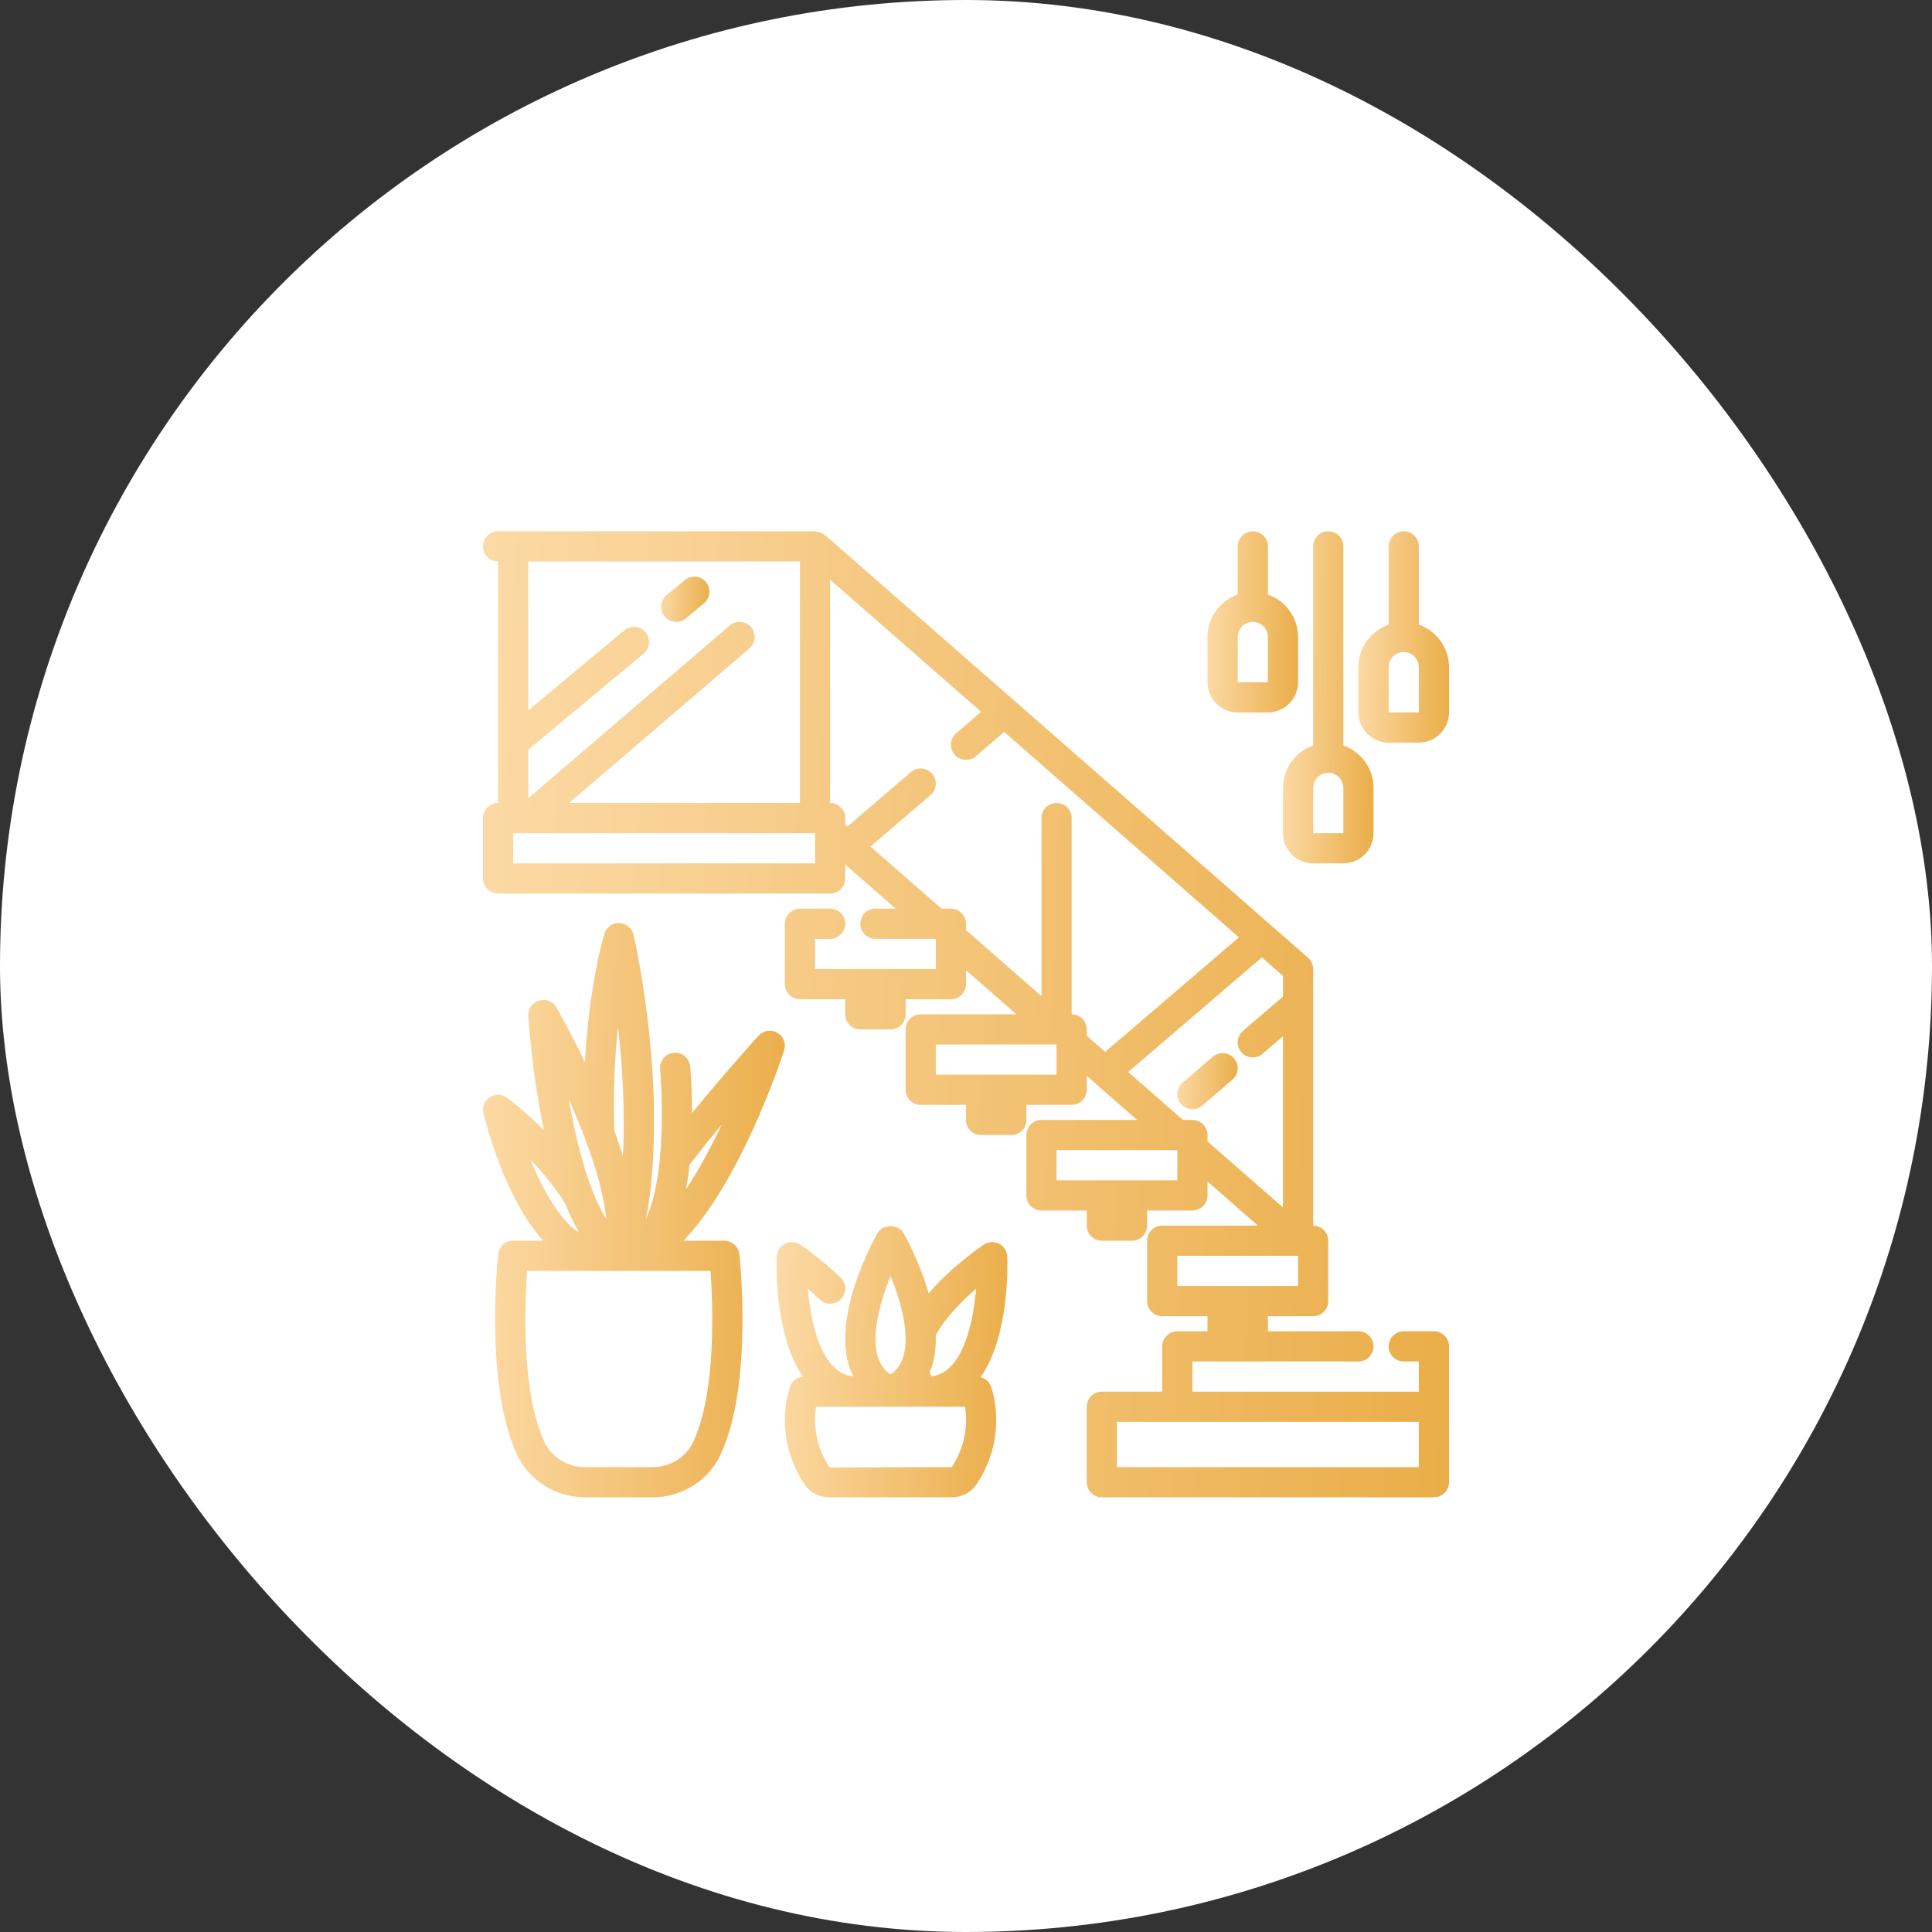
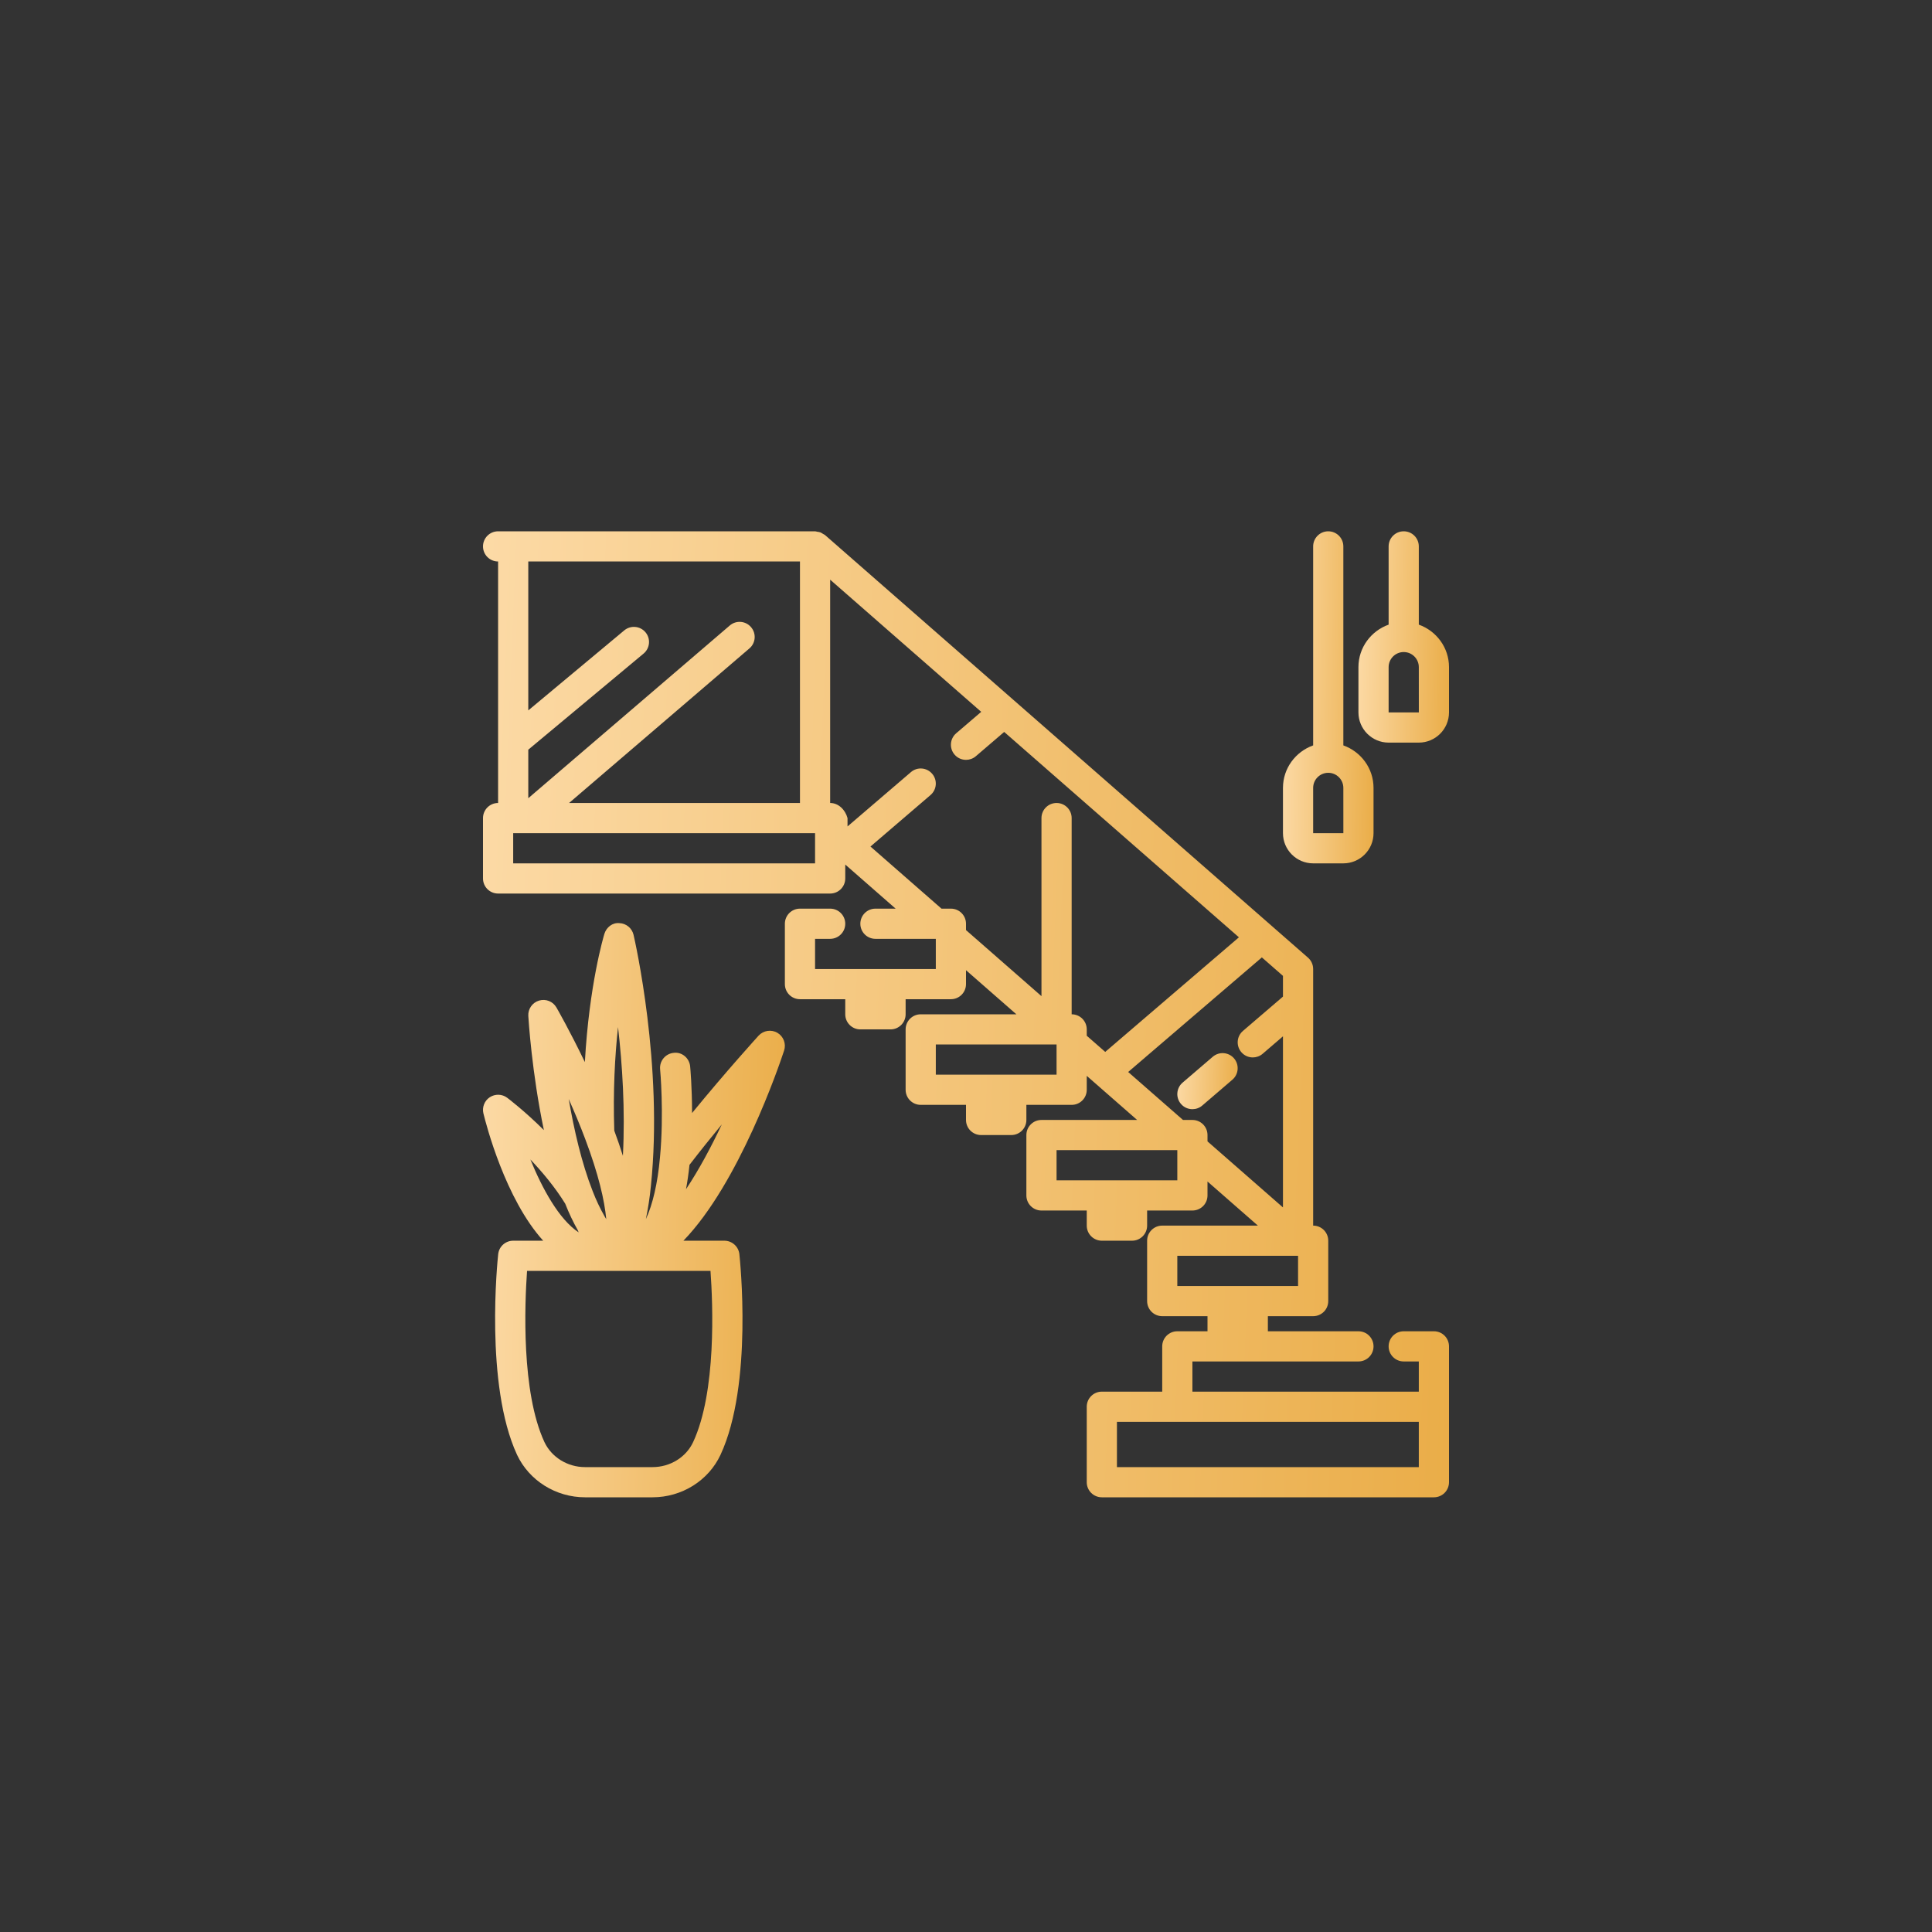
<svg xmlns="http://www.w3.org/2000/svg" width="80" height="80" viewBox="0 0 80 80" fill="none">
  <rect x="0" y="0" width="80" height="80" fill="#333333" stroke="none" />
-   <rect width="80" height="80" rx="40" fill="white" />
  <g clip-path="url(#clip0_1965_1280)">
-     <path d="M34.824 53.794C35.065 53.547 35.058 53.151 34.811 52.911C33.975 52.1 33.166 51.559 33.132 51.537C32.945 51.413 32.704 51.398 32.502 51.501C32.301 51.603 32.171 51.806 32.161 52.032C32.147 52.389 32.072 55.296 33.251 57.008C33.014 57.029 32.806 57.177 32.72 57.403C32.688 57.484 31.973 59.427 33.307 61.453C33.533 61.796 33.92 62 34.343 62H39.408C39.83 62 40.218 61.796 40.444 61.453C41.777 59.428 41.062 57.484 41.031 57.403C40.958 57.211 40.798 57.075 40.607 57.025C41.798 55.314 41.723 52.389 41.708 52.031C41.699 51.806 41.569 51.603 41.368 51.5C41.168 51.398 40.926 51.412 40.738 51.536C40.67 51.582 39.448 52.403 38.453 53.55C38.095 52.299 37.528 51.26 37.42 51.068C37.198 50.675 36.551 50.675 36.33 51.068C36.137 51.411 34.466 54.479 35.172 56.608C35.212 56.728 35.269 56.834 35.322 56.944C35.315 56.959 35.31 56.975 35.302 56.99C35.005 56.953 34.753 56.828 34.525 56.603C33.828 55.916 33.546 54.488 33.449 53.359C33.606 53.496 33.773 53.646 33.94 53.808C34.188 54.048 34.583 54.043 34.824 53.794ZM39.408 60.751L39.407 60.75L34.351 60.764C33.683 59.749 33.705 58.776 33.791 58.25H35.454C35.468 58.25 35.48 58.254 35.493 58.254C35.54 58.254 35.587 58.252 35.635 58.25H38.235C38.282 58.252 38.329 58.254 38.376 58.254C38.39 58.254 38.402 58.25 38.415 58.25H39.959C40.045 58.773 40.068 59.741 39.408 60.751ZM40.42 53.361C40.323 54.489 40.041 55.917 39.345 56.604C39.118 56.827 38.867 56.953 38.573 56.99C38.539 56.929 38.515 56.865 38.492 56.802C38.52 56.736 38.555 56.678 38.578 56.608C38.715 56.194 38.761 55.745 38.747 55.287C39.155 54.552 39.84 53.86 40.42 53.361ZM36.876 52.834C37.303 53.883 37.701 55.282 37.391 56.215C37.291 56.518 37.124 56.746 36.875 56.914C36.627 56.746 36.46 56.519 36.359 56.216C36.05 55.286 36.449 53.885 36.876 52.834Z" fill="url(#paint0_linear_1965_1280)" />
-     <path d="M59.375 55.125H58.125C57.779 55.125 57.5 55.404 57.5 55.75C57.5 56.096 57.779 56.375 58.125 56.375H58.75V57.625H49.375V56.375H56.25C56.596 56.375 56.875 56.096 56.875 55.75C56.875 55.404 56.596 55.125 56.25 55.125H52.5V54.5H54.375C54.721 54.5 55 54.221 55 53.875V51.375C55 51.029 54.721 50.75 54.375 50.75V40.125C54.375 39.945 54.297 39.773 54.161 39.654L34.161 22.154C34.138 22.134 34.108 22.126 34.082 22.109C34.045 22.086 34.01 22.06 33.968 22.044C33.925 22.028 33.882 22.024 33.837 22.018C33.807 22.013 33.781 22 33.75 22H20.625C20.28 22 20 22.279 20 22.625C20 22.971 20.28 23.25 20.625 23.25V33.25C20.28 33.25 20 33.529 20 33.875V36.375C20 36.721 20.28 37 20.625 37H34.375C34.72 37 35 36.721 35 36.375V35.799L37.086 37.625H36.25C35.905 37.625 35.625 37.904 35.625 38.25C35.625 38.596 35.905 38.875 36.25 38.875H38.75V40.125H33.75V38.875H34.375C34.72 38.875 35 38.596 35 38.25C35 37.904 34.72 37.625 34.375 37.625H33.125C32.78 37.625 32.5 37.904 32.5 38.25V40.75C32.5 41.096 32.78 41.375 33.125 41.375H35V42C35 42.345 35.28 42.625 35.625 42.625H36.875C37.22 42.625 37.5 42.345 37.5 42V41.375H39.375C39.72 41.375 40 41.096 40 40.75V40.174L42.086 42H38.125C37.78 42 37.5 42.279 37.5 42.625V45.125C37.5 45.471 37.78 45.75 38.125 45.75H40V46.375C40 46.72 40.28 47 40.625 47H41.875C42.22 47 42.5 46.72 42.5 46.375V45.75H44.375C44.721 45.75 45 45.471 45 45.125V44.549L47.086 46.375H43.125C42.779 46.375 42.5 46.654 42.5 47V49.5C42.5 49.846 42.779 50.125 43.125 50.125H45V50.75C45 51.095 45.28 51.375 45.625 51.375H46.875C47.22 51.375 47.5 51.095 47.5 50.75V50.125H49.375C49.721 50.125 50 49.846 50 49.5V48.924L52.086 50.75H48.125C47.779 50.75 47.5 51.029 47.5 51.375V53.875C47.5 54.221 47.779 54.5 48.125 54.5H50V55.125H48.75C48.404 55.125 48.125 55.404 48.125 55.75V57.625H45.625C45.279 57.625 45 57.904 45 58.25V61.375C45 61.721 45.279 62 45.625 62H59.375C59.721 62 60 61.721 60 61.375V58.25V55.75C60 55.404 59.721 55.125 59.375 55.125ZM33.125 23.25V33.25H23.564L31.032 26.849C31.294 26.625 31.324 26.231 31.099 25.969C30.874 25.705 30.479 25.676 30.218 25.901L21.875 33.052V31.043L26.65 27.063C26.915 26.842 26.951 26.448 26.73 26.183C26.509 25.918 26.115 25.882 25.85 26.102L21.875 29.416V23.25H33.125ZM33.75 35.75H21.25V34.5H33.75V35.75ZM43.75 44.5H38.75V43.25H43.75V44.5ZM44.375 42V33.875C44.375 33.529 44.096 33.25 43.75 33.25C43.404 33.25 43.125 33.529 43.125 33.875V41.248L40 38.513V38.25C40 37.904 39.72 37.625 39.375 37.625H38.985L36.044 35.053L38.531 32.921C38.793 32.696 38.824 32.302 38.599 32.04C38.374 31.777 37.979 31.746 37.718 31.973L35.094 34.221L35 34.138V33.875C35 33.529 34.72 33.25 34.375 33.25V24.003L40.63 29.476L39.593 30.364C39.331 30.589 39.301 30.984 39.526 31.246C39.649 31.39 39.824 31.464 40.001 31.464C40.144 31.464 40.289 31.415 40.407 31.314L41.581 30.308L51.301 38.812L45.765 43.557L45 42.888V42.625C45 42.279 44.721 42 44.375 42ZM48.75 48.875H43.75V47.625H48.75V48.875ZM49.375 46.375H48.985L46.715 44.389L52.251 39.644L53.125 40.409V41.267L51.469 42.687C51.206 42.911 51.176 43.306 51.401 43.568C51.524 43.712 51.7 43.786 51.876 43.786C52.019 43.786 52.164 43.737 52.282 43.636L53.125 42.912V49.997L50 47.263V47C50 46.654 49.721 46.375 49.375 46.375ZM48.75 52H53.75V53.25H48.75V52ZM58.75 60.75H46.25V58.875H48.75H58.75V60.75Z" fill="url(#paint1_linear_1965_1280)" />
+     <path d="M59.375 55.125H58.125C57.779 55.125 57.5 55.404 57.5 55.75C57.5 56.096 57.779 56.375 58.125 56.375H58.75V57.625H49.375V56.375H56.25C56.596 56.375 56.875 56.096 56.875 55.75C56.875 55.404 56.596 55.125 56.25 55.125H52.5V54.5H54.375C54.721 54.5 55 54.221 55 53.875V51.375C55 51.029 54.721 50.75 54.375 50.75V40.125C54.375 39.945 54.297 39.773 54.161 39.654L34.161 22.154C34.138 22.134 34.108 22.126 34.082 22.109C34.045 22.086 34.01 22.06 33.968 22.044C33.925 22.028 33.882 22.024 33.837 22.018C33.807 22.013 33.781 22 33.75 22H20.625C20.28 22 20 22.279 20 22.625C20 22.971 20.28 23.25 20.625 23.25V33.25C20.28 33.25 20 33.529 20 33.875V36.375C20 36.721 20.28 37 20.625 37H34.375C34.72 37 35 36.721 35 36.375V35.799L37.086 37.625H36.25C35.905 37.625 35.625 37.904 35.625 38.25C35.625 38.596 35.905 38.875 36.25 38.875H38.75V40.125H33.75V38.875H34.375C34.72 38.875 35 38.596 35 38.25C35 37.904 34.72 37.625 34.375 37.625H33.125C32.78 37.625 32.5 37.904 32.5 38.25V40.75C32.5 41.096 32.78 41.375 33.125 41.375H35V42C35 42.345 35.28 42.625 35.625 42.625H36.875C37.22 42.625 37.5 42.345 37.5 42V41.375H39.375C39.72 41.375 40 41.096 40 40.75V40.174L42.086 42H38.125C37.78 42 37.5 42.279 37.5 42.625V45.125C37.5 45.471 37.78 45.75 38.125 45.75H40V46.375C40 46.72 40.28 47 40.625 47H41.875C42.22 47 42.5 46.72 42.5 46.375V45.75H44.375C44.721 45.75 45 45.471 45 45.125V44.549L47.086 46.375H43.125C42.779 46.375 42.5 46.654 42.5 47V49.5C42.5 49.846 42.779 50.125 43.125 50.125H45V50.75C45 51.095 45.28 51.375 45.625 51.375H46.875C47.22 51.375 47.5 51.095 47.5 50.75V50.125H49.375C49.721 50.125 50 49.846 50 49.5V48.924L52.086 50.75H48.125C47.779 50.75 47.5 51.029 47.5 51.375V53.875C47.5 54.221 47.779 54.5 48.125 54.5H50V55.125H48.75C48.404 55.125 48.125 55.404 48.125 55.75V57.625H45.625C45.279 57.625 45 57.904 45 58.25V61.375C45 61.721 45.279 62 45.625 62H59.375C59.721 62 60 61.721 60 61.375V58.25V55.75C60 55.404 59.721 55.125 59.375 55.125ZM33.125 23.25V33.25H23.564L31.032 26.849C31.294 26.625 31.324 26.231 31.099 25.969C30.874 25.705 30.479 25.676 30.218 25.901L21.875 33.052V31.043L26.65 27.063C26.915 26.842 26.951 26.448 26.73 26.183C26.509 25.918 26.115 25.882 25.85 26.102L21.875 29.416V23.25H33.125ZM33.75 35.75H21.25V34.5H33.75V35.75ZM43.75 44.5H38.75V43.25H43.75V44.5ZM44.375 42V33.875C44.375 33.529 44.096 33.25 43.75 33.25C43.404 33.25 43.125 33.529 43.125 33.875V41.248L40 38.513V38.25C40 37.904 39.72 37.625 39.375 37.625H38.985L36.044 35.053L38.531 32.921C38.793 32.696 38.824 32.302 38.599 32.04C38.374 31.777 37.979 31.746 37.718 31.973L35.094 34.221V33.875C35 33.529 34.72 33.25 34.375 33.25V24.003L40.63 29.476L39.593 30.364C39.331 30.589 39.301 30.984 39.526 31.246C39.649 31.39 39.824 31.464 40.001 31.464C40.144 31.464 40.289 31.415 40.407 31.314L41.581 30.308L51.301 38.812L45.765 43.557L45 42.888V42.625C45 42.279 44.721 42 44.375 42ZM48.75 48.875H43.75V47.625H48.75V48.875ZM49.375 46.375H48.985L46.715 44.389L52.251 39.644L53.125 40.409V41.267L51.469 42.687C51.206 42.911 51.176 43.306 51.401 43.568C51.524 43.712 51.7 43.786 51.876 43.786C52.019 43.786 52.164 43.737 52.282 43.636L53.125 42.912V49.997L50 47.263V47C50 46.654 49.721 46.375 49.375 46.375ZM48.75 52H53.75V53.25H48.75V52ZM58.75 60.75H46.25V58.875H48.75H58.75V60.75Z" fill="url(#paint1_linear_1965_1280)" />
    <path d="M20.281 45.434C20.061 45.578 19.956 45.847 20.017 46.103C20.129 46.562 20.924 49.648 22.493 51.375H21.25C20.931 51.375 20.663 51.615 20.629 51.933C20.605 52.152 20.063 57.332 21.41 60.241C21.913 61.31 23.018 62 24.225 62H27.019C28.233 62 29.339 61.308 29.836 60.238C31.188 57.332 30.639 52.152 30.616 51.932C30.581 51.615 30.312 51.375 29.994 51.375H28.299C30.601 48.997 32.25 44.164 32.468 43.502C32.56 43.222 32.444 42.915 32.191 42.766C31.936 42.618 31.613 42.667 31.413 42.883C31.396 42.902 30.086 44.34 28.657 46.088C28.656 45.006 28.583 44.21 28.578 44.159C28.546 43.815 28.239 43.551 27.898 43.596C27.554 43.628 27.301 43.933 27.334 44.277C27.336 44.294 27.501 46.095 27.328 47.931C27.229 49.019 27.026 49.873 26.744 50.483C26.831 50.052 26.906 49.598 26.953 49.102C27.47 44.117 26.284 38.927 26.234 38.708C26.169 38.433 25.929 38.234 25.646 38.225C25.361 38.197 25.11 38.396 25.027 38.667C24.994 38.773 24.397 40.78 24.218 43.979C23.597 42.688 23.076 41.779 23.041 41.718C22.897 41.467 22.6 41.348 22.321 41.432C22.043 41.515 21.859 41.778 21.876 42.067C21.884 42.198 22.021 44.416 22.521 46.795C21.718 45.998 21.049 45.492 21 45.455C20.789 45.297 20.502 45.29 20.281 45.434ZM28.702 59.712C28.409 60.342 27.749 60.75 27.019 60.75H24.225C23.5 60.75 22.839 60.341 22.543 59.712C21.581 57.637 21.726 54.009 21.824 52.625H29.42C29.52 54.007 29.669 57.633 28.702 59.712ZM28.406 49.243C28.464 48.927 28.513 48.593 28.55 48.235C28.991 47.662 29.448 47.091 29.889 46.558C29.451 47.487 28.946 48.432 28.406 49.243ZM25.591 42.529C25.769 44.073 25.892 45.963 25.793 47.86C25.687 47.525 25.571 47.179 25.436 46.818C25.381 45.177 25.462 43.722 25.591 42.529ZM24.228 47.152C24.79 48.64 25.032 49.713 25.104 50.483C25.084 50.451 25.064 50.418 25.044 50.383C25.04 50.375 25.035 50.366 25.03 50.357C24.848 50.04 24.683 49.691 24.538 49.315C24.083 48.157 23.766 46.767 23.55 45.51C23.782 46.032 24.016 46.587 24.228 47.152ZM23.404 49.841C23.558 50.232 23.733 50.602 23.926 50.943C23.939 50.973 23.951 51.003 23.961 51.03C23.148 50.495 22.455 49.218 21.961 48.01C22.461 48.535 22.985 49.163 23.404 49.841Z" fill="url(#paint2_linear_1965_1280)" />
-     <path d="M51.875 22C51.529 22 51.25 22.279 51.25 22.625V24.615C50.524 24.874 50 25.561 50 26.375V28.25C50 28.939 50.561 29.5 51.25 29.5H52.5C53.189 29.5 53.75 28.939 53.75 28.25V26.375C53.75 25.561 53.226 24.874 52.5 24.615V22.625C52.5 22.279 52.221 22 51.875 22ZM51.25 28.25V26.375C51.25 26.03 51.53 25.75 51.875 25.75C52.22 25.75 52.5 26.03 52.5 26.375L52.501 28.25H51.25Z" fill="url(#paint3_linear_1965_1280)" />
    <path d="M55 22C54.654 22 54.375 22.279 54.375 22.625V30.865C53.649 31.124 53.125 31.811 53.125 32.625V34.5C53.125 35.189 53.686 35.75 54.375 35.75H55.625C56.314 35.75 56.875 35.189 56.875 34.5V32.625C56.875 31.811 56.351 31.124 55.625 30.865V22.625C55.625 22.279 55.346 22 55 22ZM54.375 34.5V32.625C54.375 32.28 54.655 32 55 32C55.345 32 55.625 32.28 55.625 32.625L55.626 34.5H54.375Z" fill="url(#paint4_linear_1965_1280)" />
    <path d="M58.75 25.865V22.625C58.75 22.279 58.471 22 58.125 22C57.779 22 57.5 22.279 57.5 22.625V25.865C56.774 26.124 56.25 26.811 56.25 27.625V29.5C56.25 30.189 56.811 30.75 57.5 30.75H58.75C59.439 30.75 60 30.189 60 29.5V27.625C60 26.811 59.476 26.124 58.75 25.865ZM57.5 29.5V27.625C57.5 27.28 57.78 27 58.125 27C58.47 27 58.75 27.28 58.75 27.625L58.751 29.5H57.5Z" fill="url(#paint5_linear_1965_1280)" />
-     <path d="M28 25.75C28.141 25.75 28.283 25.703 28.4 25.606L29.15 24.981C29.415 24.759 29.45 24.366 29.23 24.101C29.008 23.834 28.615 23.799 28.35 24.02L27.6 24.645C27.335 24.866 27.299 25.26 27.52 25.525C27.643 25.674 27.821 25.75 28 25.75Z" fill="url(#paint6_linear_1965_1280)" />
    <path d="M51.099 43.825C50.875 43.564 50.481 43.533 50.218 43.758L48.968 44.83C48.706 45.054 48.676 45.449 48.901 45.711C49.024 45.855 49.2 45.929 49.375 45.929C49.519 45.929 49.664 45.88 49.782 45.779L51.032 44.707C51.293 44.482 51.323 44.087 51.099 43.825Z" fill="url(#paint7_linear_1965_1280)" />
  </g>
  <defs>
    <linearGradient id="paint0_linear_1965_1280" x1="32.155" y1="50.773" x2="42.118" y2="51.119" gradientUnits="userSpaceOnUse">
      <stop stop-color="#FCDAA6" />
      <stop offset="1" stop-color="#EAAD48" />
    </linearGradient>
    <linearGradient id="paint1_linear_1965_1280" x1="20" y1="22" x2="61.669" y2="23.697" gradientUnits="userSpaceOnUse">
      <stop stop-color="#FCDAA6" />
      <stop offset="1" stop-color="#EAAD48" />
    </linearGradient>
    <linearGradient id="paint2_linear_1965_1280" x1="20" y1="38.223" x2="33.037" y2="38.502" gradientUnits="userSpaceOnUse">
      <stop stop-color="#FCDAA6" />
      <stop offset="1" stop-color="#EAAD48" />
    </linearGradient>
    <linearGradient id="paint3_linear_1965_1280" x1="50" y1="22" x2="53.911" y2="22.08" gradientUnits="userSpaceOnUse">
      <stop stop-color="#FCDAA6" />
      <stop offset="1" stop-color="#EAAD48" />
    </linearGradient>
    <linearGradient id="paint4_linear_1965_1280" x1="53.125" y1="22" x2="57.038" y2="22.043" gradientUnits="userSpaceOnUse">
      <stop stop-color="#FCDAA6" />
      <stop offset="1" stop-color="#EAAD48" />
    </linearGradient>
    <linearGradient id="paint5_linear_1965_1280" x1="56.25" y1="22" x2="60.162" y2="22.068" gradientUnits="userSpaceOnUse">
      <stop stop-color="#FCDAA6" />
      <stop offset="1" stop-color="#EAAD48" />
    </linearGradient>
    <linearGradient id="paint6_linear_1965_1280" x1="27.375" y1="23.875" x2="29.457" y2="23.965" gradientUnits="userSpaceOnUse">
      <stop stop-color="#FCDAA6" />
      <stop offset="1" stop-color="#EAAD48" />
    </linearGradient>
    <linearGradient id="paint7_linear_1965_1280" x1="48.75" y1="43.607" x2="51.353" y2="43.721" gradientUnits="userSpaceOnUse">
      <stop stop-color="#FCDAA6" />
      <stop offset="1" stop-color="#EAAD48" />
    </linearGradient>
    <clipPath id="clip0_1965_1280">
      <rect width="40" height="40" fill="white" transform="translate(20 22)" />
    </clipPath>
  </defs>
</svg>